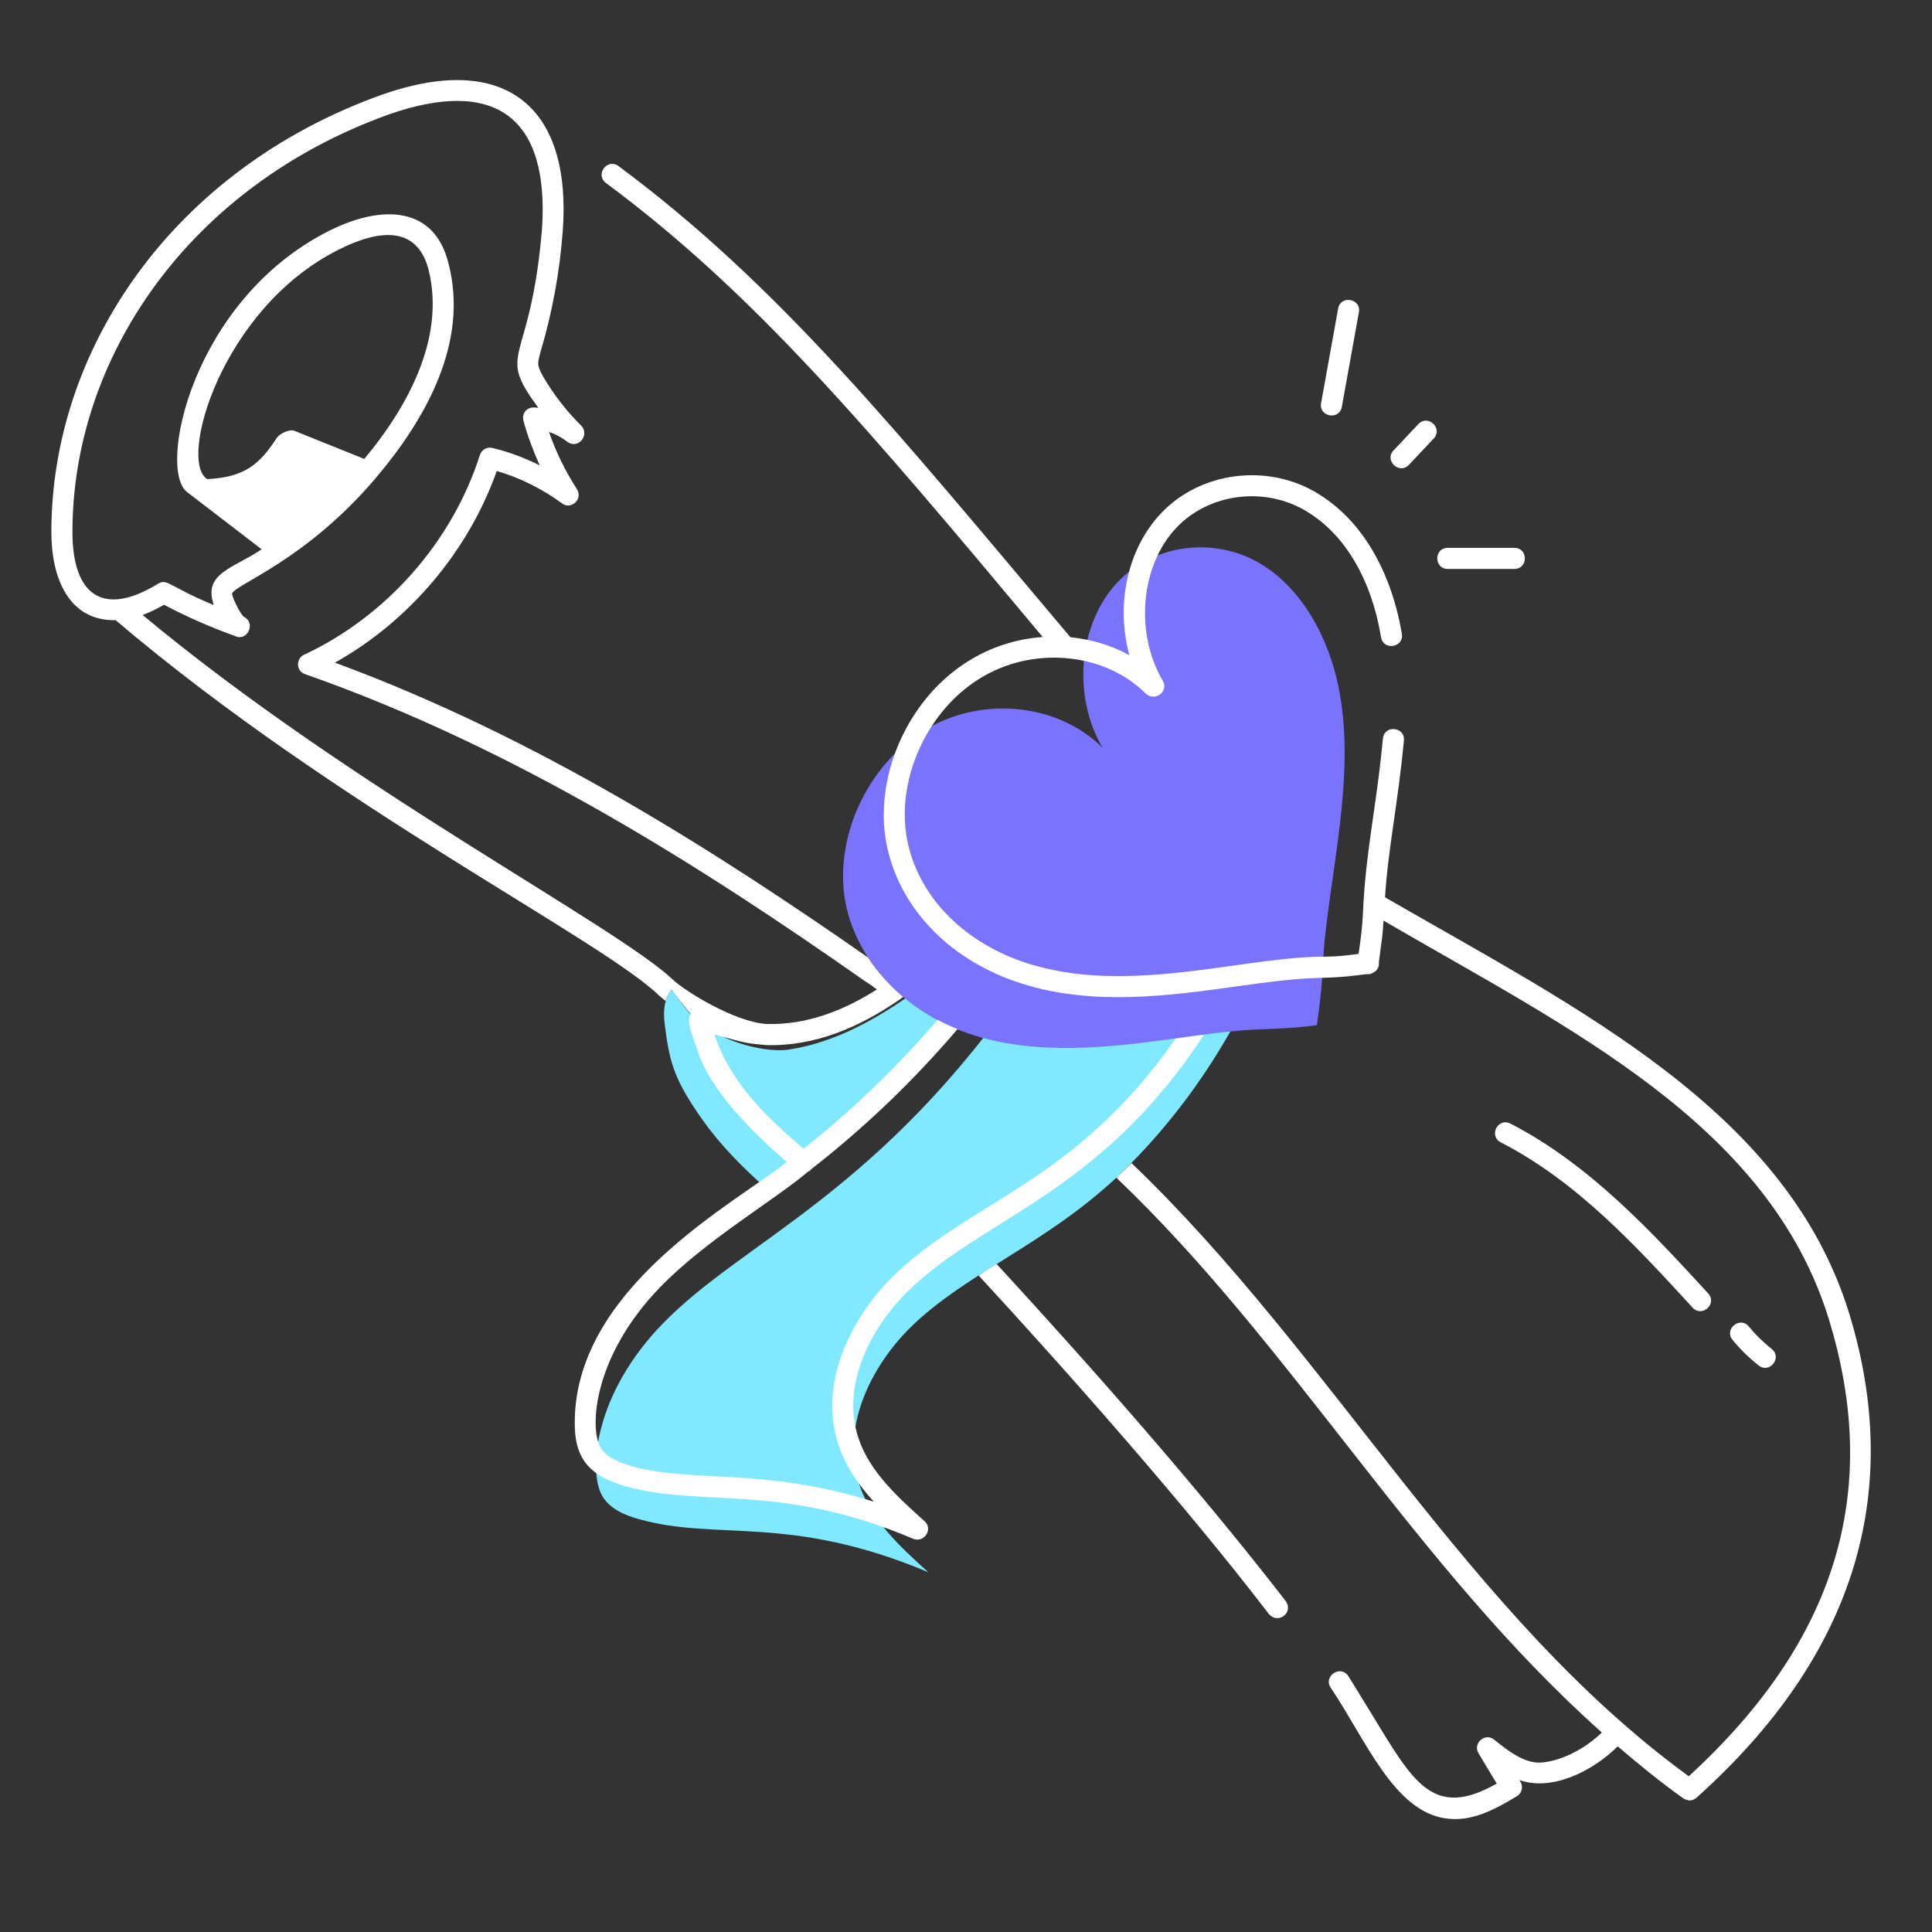
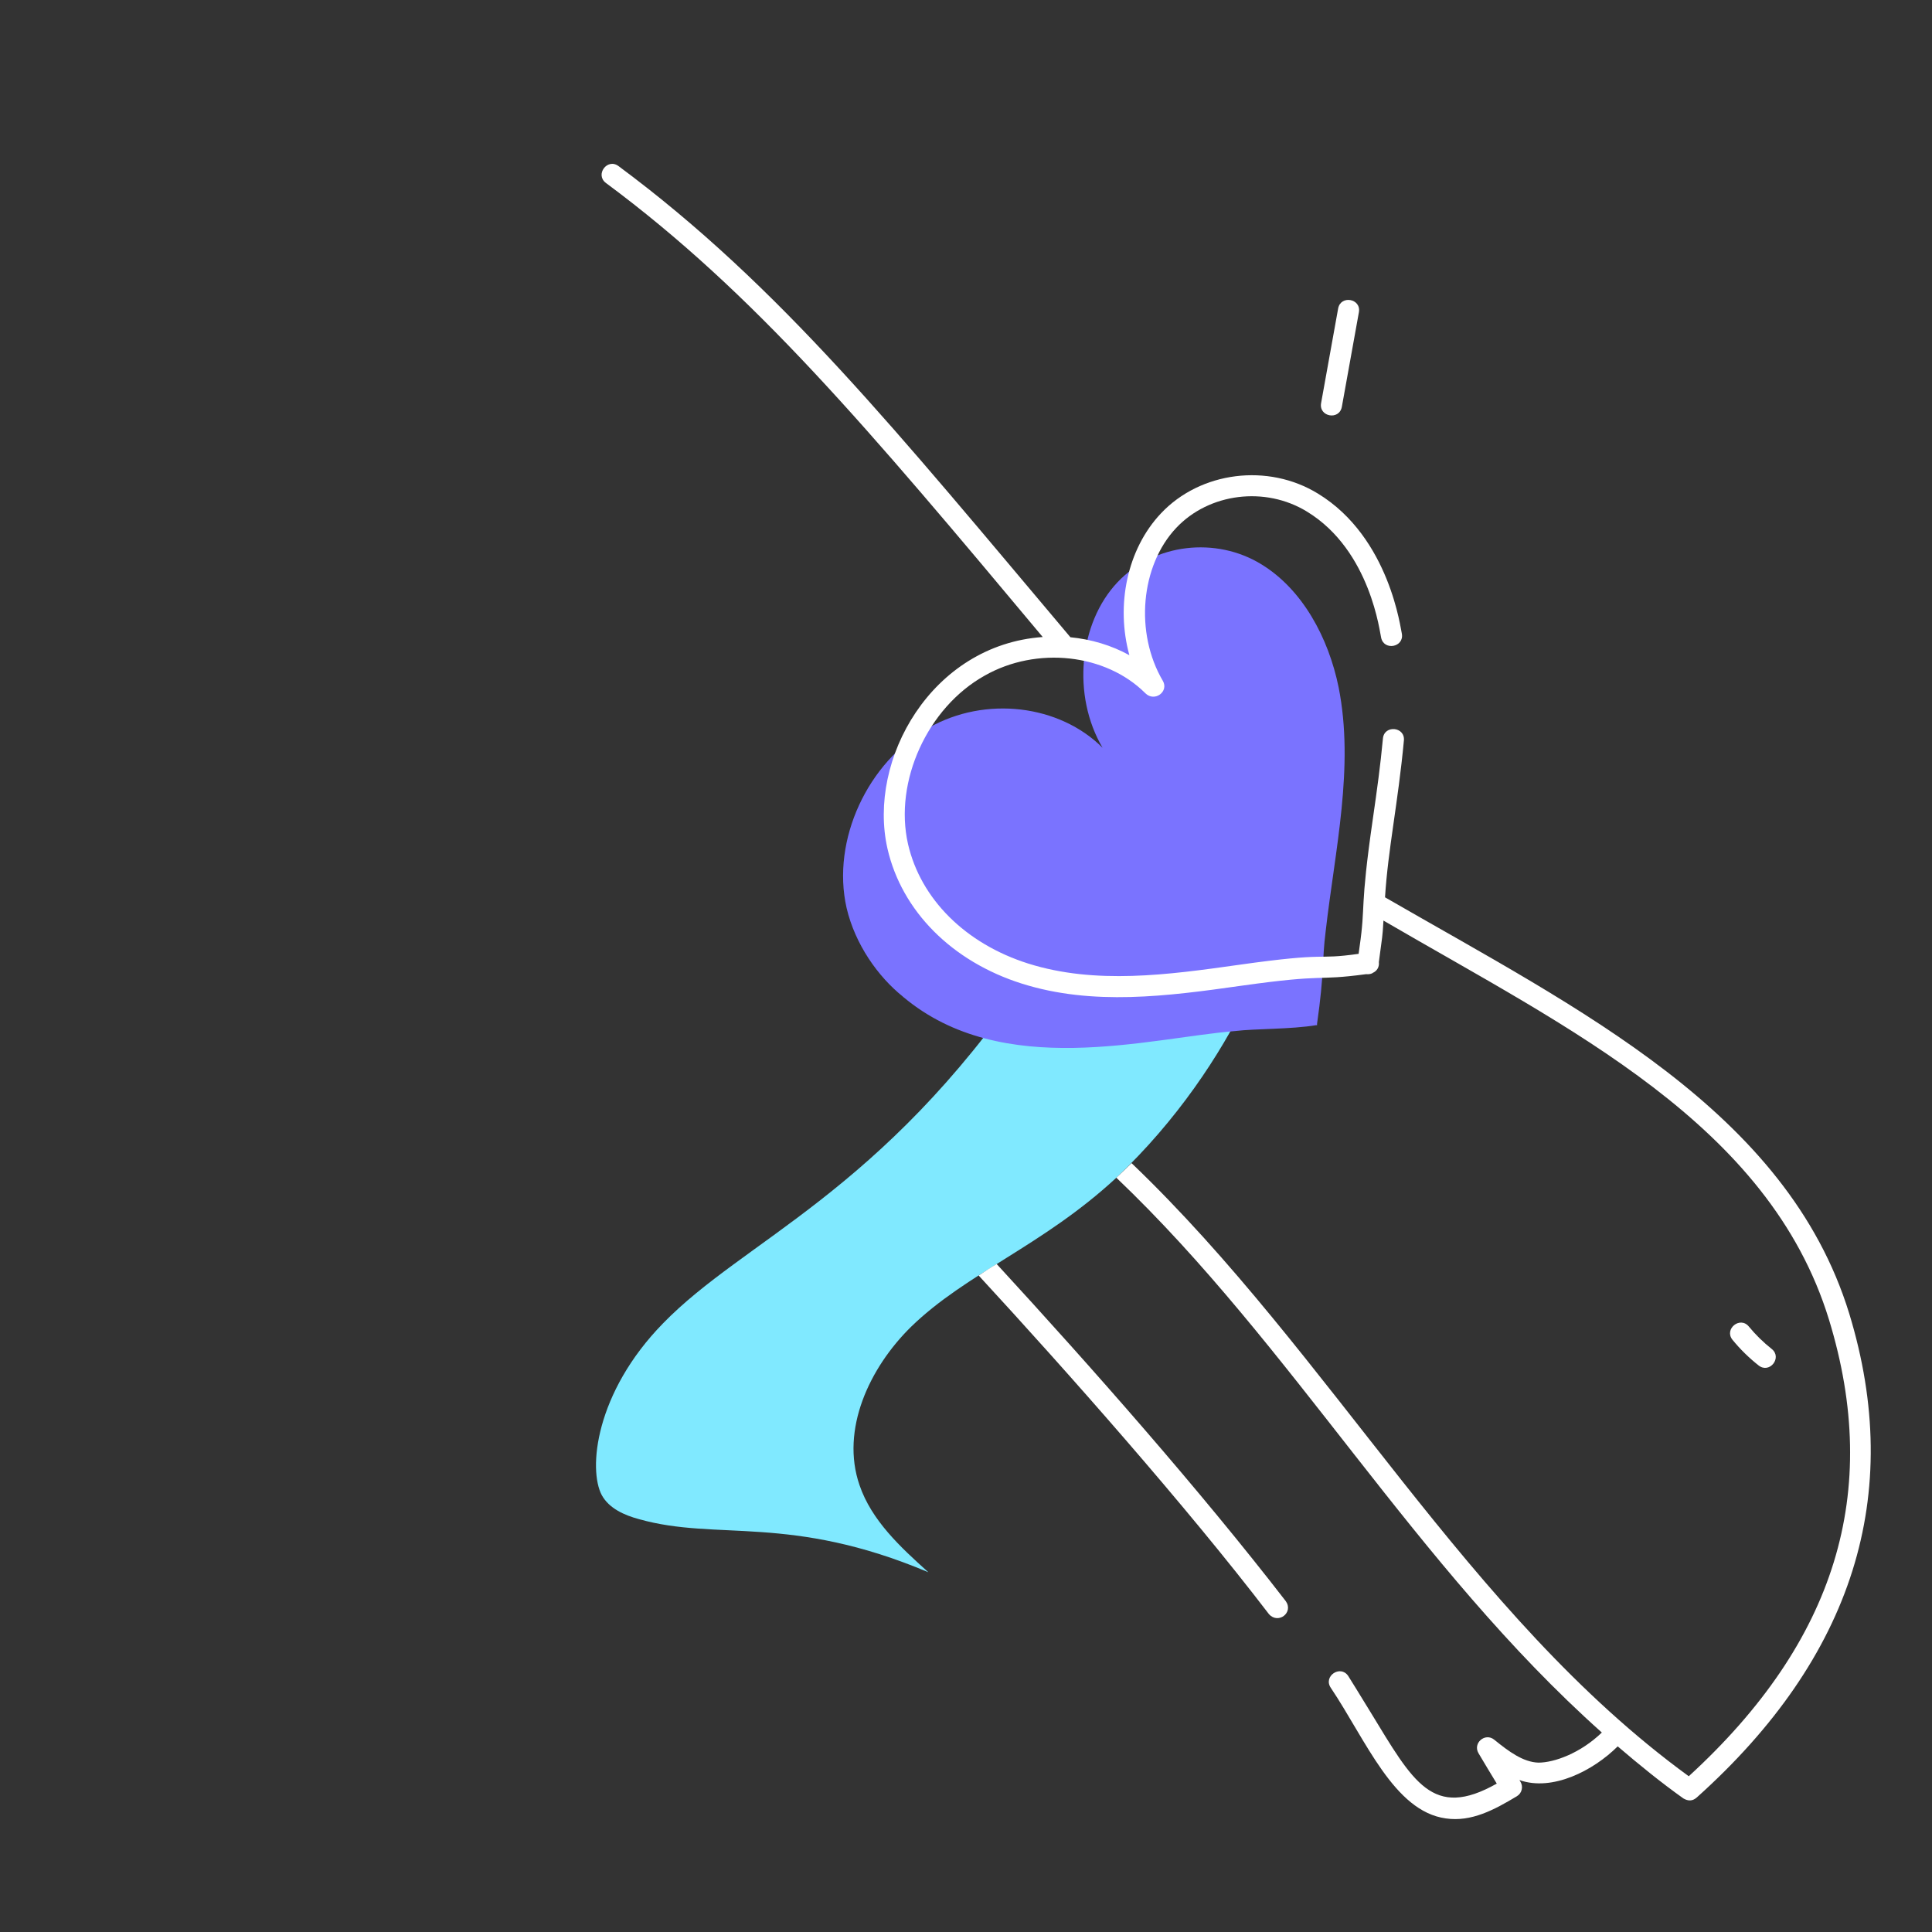
<svg xmlns="http://www.w3.org/2000/svg" version="1.1" id="Шар_1" x="0px" y="0px" viewBox="0 0 283.465 283.465" enable-background="new 0 0 283.465 283.465" xml:space="preserve">
  <rect x="0" y="0" width="283.465" height="283.465" fill="#333333" stroke="none" />
  <g id="_x37_4_1_">
    <g>
      <g>
        <g>
-           <path fill="#80E9FF" d="M142.147,146.575c-9.274,11.543-20.426,21.635-29.602,27.911c-3.463-3.092-6.761-6.349-9.441-10.142      c-3.911-5.523-4.842-8.173-5.483-13.399c-0.331-2.116-0.348-4.143,0.907-5.772c1.113,1.567,2.267,3.175,3.628,4.494      c0.041,0,0.041,0,0.041,0.041c4.188,3.486,10.545,4.761,13.523,4.288c8.996-1.355,17.144-7.106,24.078-12.822      C140.622,142.946,141.446,144.761,142.147,146.575z" />
-         </g>
+           </g>
      </g>
      <g>
        <g>
          <path fill="#80E9FF" d="M163.792,172.796c-10.786,9.994-22.014,13.993-30.097,21.851c-6.143,6.019-10.39,15.131-7.586,23.253      c1.773,5.195,6.019,9.111,10.101,12.781c-20.347-8.58-30.963-4.54-42.465-7.792c-2.144-0.577-4.37-1.567-5.442-3.504      c-2.03-3.767-0.993-15.034,8.988-25.232c11.904-12.249,31.913-19.1,53.432-50.711c7.009-10.348,12.864-22.182,12.616-34.674      c-0.083-4.452-1.155-8.41-4.329-11.585c2.268-2.639,10.225,5.359,12.08,7.092c5.772,5.483,10.802,11.708,14.925,18.512      c1.072,1.773,2.103,3.669,2.35,5.73C189.1,134.405,181.566,156.022,163.792,172.796z" />
        </g>
      </g>
      <g>
        <path fill="#7A73FF" d="M194.508,136.597c-0.573,4.514-0.164,5.891-1.278,13.688l0.041,0.083h-0.041c0,0.041,0,0.083,0,0.083     l-0.083-0.041c-3.764,0.627-8.972,0.504-11.915,0.866c-12.736,1.034-34.122,7.224-48.691-4.989c-0.041,0-0.041,0-0.041-0.041     c-3.703-2.964-7.04-7.705-8.287-13.028c-2.268-9.977,3.133-21.439,12.038-26.428c8.344-4.75,19.211-3.383,25.521,2.928     c-4.535-7.71-3.463-18.306,2.185-24.284c5.401-5.731,14.471-6.72,21.11-2.639c6.019,3.669,9.853,10.761,11.338,18.058     C198.73,112.547,195.868,124.686,194.508,136.597z" />
      </g>
    </g>
    <g>
      <path fill="#FFFFFF" d="M146.229,185.453c-0.907,0.536-1.773,1.113-2.639,1.69c12.969,14.066,30.432,33.791,42.589,49.681    c1.364,1.536,3.655-0.223,2.474-1.896C175.97,218.514,160.32,200.786,146.229,185.453z" />
      <path fill="#FFFFFF" d="M271.316,192.71c-9.141-29.709-39.675-44.643-68.103-61.054c0.43-6.999,1.916-13.873,2.768-23.01    c0.194-2.042-2.894-2.317-3.076-0.29c-0.393,4.14-0.846,7.392-1.478,11.777c-1.96,13.534-1.019,12.392-1.953,18.811l-0.137,1.003    c-6.666,0.945-3.865-0.332-17.671,1.627c-10.251,1.448-20.93,2.912-30.805-0.201c-9.196-2.907-15.787-9.466-17.639-17.546    c-2.082-9.168,2.859-20.014,11.253-24.701c7.63-4.332,17.772-3.221,23.582,2.597c1.358,1.328,3.478-0.26,2.549-1.84    c-4.135-7.03-3.265-16.886,1.977-22.438c4.827-5.113,13.069-6.132,19.181-2.38c9.403,5.731,10.713,18.044,10.871,18.464    c0.384,2.005,3.412,1.45,3.044-0.564c-0.156-0.414-1.706-14.076-12.3-20.538c-7.328-4.509-17.244-3.261-23.042,2.895    c-4.98,5.27-6.643,13.488-4.634,20.808c-2.641-1.457-5.6-2.33-8.651-2.634C131.618,63.337,114.428,41.93,90.75,24.369    c-1.65-1.223-3.482,1.266-1.844,2.48c21.729,16.12,38.185,35.645,64.083,66.614c-16.317,1.157-25.747,17.984-22.778,31.05    c2.098,9.164,9.47,16.568,19.721,19.805c10.415,3.287,21.354,1.848,32.166,0.314c12.924-1.82,10.578-0.656,18.36-1.703    c0.302,0.036,0.604-0.008,0.886-0.129c0.024-0.01,0.03-0.042,0.053-0.053c0.562-0.232,1.008-0.801,0.911-1.596    c0.534-4.169,0.512-3.349,0.674-6.083c27.172,15.846,56.552,29.839,65.367,58.548c7.751,25.314,0.989,47.248-20.573,66.997    c-32.503-23.67-52.374-61.856-81.757-89.961c-0.742,0.742-1.484,1.443-2.226,2.144c25.89,24.67,43.811,56.943,71.23,81.402    c-3.148,3.044-7,4.417-9.296,4.417c-2.251-0.068-4.356-1.631-6.494-3.366c-1.34-1.081-3.18,0.511-2.303,1.989    c0.886,1.49,1.772,2.979,2.677,4.453c-9.436,5.334-12.274-0.25-18.521-10.48c-1.55-2.528-3.1-5.057-3.285-5.327    c-1.154-1.67-3.696,0.063-2.545,1.755c5.153,7.679,9.269,18.117,16.874,19.161c3.756,0.55,7.12-1.268,10.424-3.253    c0.758-0.452,0.971-1.421,0.515-2.15c-0.048-0.073-0.097-0.149-0.141-0.225c4.832,1.708,10.828-1.369,14.422-4.944    c3.11,2.665,6.29,5.253,9.642,7.643c0.686,0.393,1.309,0.415,1.938-0.124C271.894,243.173,279.438,219.302,271.316,192.71z" />
-       <path fill="#FFFFFF" d="M125.985,211.097c-2.762-8.122,2.185-16.739,7.215-21.645c11.109-10.884,28.068-14.131,43.455-37.642    c-1.361,0.165-2.762,0.371-4.164,0.577c-14.856,21.27-29.918,23.65-41.435,34.838c-5.689,5.566-11.214,15.378-7.998,24.861    c1.072,3.175,2.968,5.855,5.154,8.246c-16.324-5.123-26.598-2.684-35.622-5.236c-1.649-0.494-3.669-1.237-4.535-2.845    c-1.571-2.856-0.982-13.28,8.782-23.377c6.748-6.952,16.948-12.886,21.686-16.945c0.206-0.083,0.371-0.206,0.536-0.412    c7.833-6.102,15.007-12.987,21.439-20.532c-0.581-0.192-2.473-1.088-2.927-1.36c-5.937,6.926-12.534,13.275-19.666,18.923    c-5.593-4.773-10.748-9.724-13.11-16.821l0.041,0.041c4.764,1.379,4.982,1.323,7.545,1.567c7.221,0.217,13.773-2.64,19.666-6.72    c0.124-0.082,0.248-0.165,0.371-0.288c0.041,0,0.083,0,0.124-0.041c-0.041,0-0.041,0-0.041-0.041    c-1.67-1.337-3.849-3.684-5.154-5.772c-22.016-15.337-48.402-32.282-78.211-43.249c10.925-6.102,19.584-16.368,23.748-28.118    c3.422,0.989,6.679,2.638,9.565,4.741c1.277,1.005,3.16-0.544,2.185-2.103c-1.649-2.556-3.051-5.359-4.082-8.37    c0.989,0.33,1.897,0.825,2.68,1.443c1.556,1.168,3.35-0.96,2.061-2.35c-2.185-2.144-4.041-4.576-5.608-7.215    c-0.958-1.795-0.844-1.82-0.33-3.793c1.649-5.566,2.762-11.462,3.215-17.605c1.332-18.3-8.523-26.293-26.551-19.955    C25.175,24.943,7.535,51.41,7.535,78.052c0,6.819,2.584,13.079,9.431,12.94c32.151,27.346,71.028,46.708,79.705,55.046    c0.33,0.289,0.66,0.577,0.99,0.824c0.165-0.577,0.453-1.154,0.866-1.69c0.873,1.229,1.802,2.444,2.805,3.564    c-0.697,1.154,0.254,3.098,0.905,5.053c1.791,6.257,8.79,12.884,13.193,16.697c-7.088,5.798-31.751,18.538-31.087,39.043    c0.166,4.973,2.708,7.164,7.421,8.534c11.335,3.179,22.719-0.586,42.218,7.71c1.625,0.652,2.985-1.451,1.649-2.598    C131.881,219.797,127.635,216.003,125.985,211.097z M20.928,90.232c1.002-0.376,2.045-0.868,3.14-1.501    c3.257,1.731,6.803,3.298,10.513,4.617c0,0,0.041,0,0.041,0.041c1.799,0.63,2.901-2.063,1.155-2.886    c-0.619-0.536-1.732-2.927-1.732-3.422c0.507-1.352,10.82-4.86,21.048-16.898c7.612-8.96,13.631-20.081,10.739-31.422    c-2.028-8.517-9.726-8.83-17.605-4.865C28.165,44.03,23.088,68.863,27.434,72.184l10.955,8.413    c-4.189,2.833-8.639,3.486-7.023,8.175c-6.612-2.715-6.781-3.94-8.163-3.133c-8.167,5.011-12.575,1.608-12.575-7.586    c0-25.545,17.046-50.708,46.423-61.266c15.533-5.421,23.583,0.313,22.469,16.821c-1.695,20.368-6.898,17.617-0.535,26.222    c-0.165,0-0.371-0.041-0.537-0.041c-1.1-0.092-1.932,0.807-1.649,1.938c0.618,2.268,1.443,4.453,2.391,6.555    c-2.226-1.113-4.535-1.979-6.927-2.556c-0.783-0.206-1.607,0.248-1.855,1.031C66.369,79.455,56.721,90.421,44.6,96.07    c-1.142,0.489-1.243,2.375,0.165,2.845c31.292,10.966,58.916,28.778,81.88,44.856c0.701,0.454,1.36,0.907,2.02,1.402    c-4.914,3.103-10.217,5.208-16.121,5.071c-4.702-0.248-12.044-4.838-13.729-6.432C90.271,135.725,51.523,115.719,20.928,90.232z     M49.63,36.659c5.945-3.014,11.516-3.601,13.235,2.845c2.646,10.516-3.639,20.913-9.417,27.83l-10.235-4.116    c-0.876-0.347-2.302,0.568-2.57,0.982c-2.498,3.851-4.676,5.829-10.23,6.094C26.09,67.745,32.437,45.303,49.63,36.659z" />
-       <path fill="#FFFFFF" d="M248.349,191.868c1.361,1.469,3.672-0.564,2.279-2.094c-8.153-8.882-17.397-18.952-29.025-24.922    c-1.855-0.918-3.213,1.828-1.409,2.754C231.326,173.323,239.983,182.749,248.349,191.868z" />
      <path fill="#FFFFFF" d="M259.941,197.915c-1.232-0.974-2.355-2.078-3.346-3.281c-1.288-1.576-3.687,0.371-2.392,1.957    c1.131,1.381,2.416,2.641,3.821,3.748C259.637,201.611,261.539,199.177,259.941,197.915z" />
      <path fill="#FFFFFF" d="M196.878,59.687l2.5-13.874c0.366-2.014-2.677-2.555-3.044-0.548l-2.5,13.874    C193.466,61.16,196.507,61.714,196.878,59.687z" />
-       <path fill="#FFFFFF" d="M206.718,68.202l3.64-3.865c1.393-1.479-0.828-3.603-2.255-2.118l-3.64,3.865    C203.058,67.576,205.323,69.67,206.718,68.202z" />
-       <path fill="#FFFFFF" d="M212.411,83.474h9.784c2.045,0,2.046-3.092,0-3.092h-9.784C210.366,80.382,210.365,83.474,212.411,83.474z    " />
    </g>
  </g>
</svg>